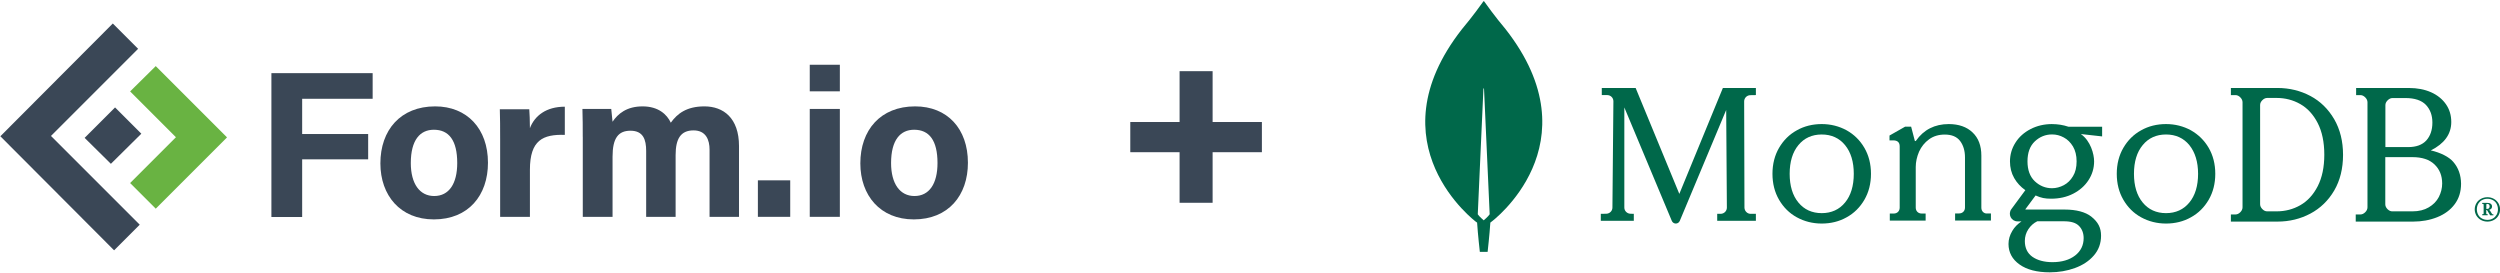
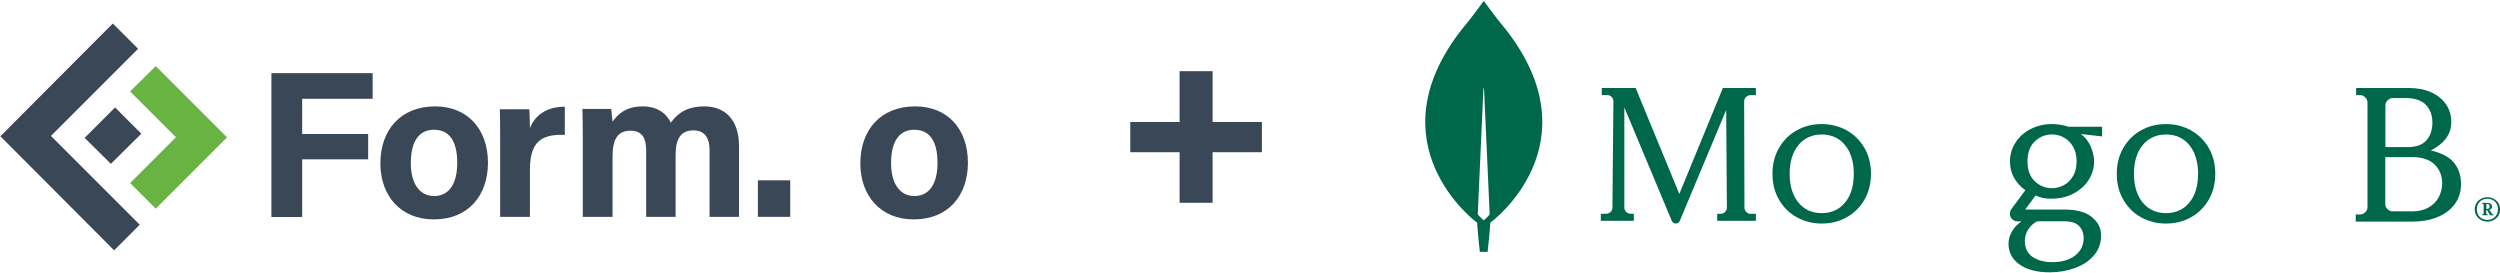
<svg xmlns="http://www.w3.org/2000/svg" xmlns:ns1="http://www.inkscape.org/namespaces/inkscape" xmlns:ns2="http://sodipodi.sourceforge.net/DTD/sodipodi-0.dtd" width="550" height="60" id="svg6046" version="1.1" ns1:version="0.48.5 r10040" ns2:docname="formio-mongodb-logos.svg">
  <defs id="defs6048" />
  <ns2:namedview id="base" pagecolor="#ffffff" bordercolor="#666666" borderopacity="1.0" ns1:pageopacity="0.0" ns1:pageshadow="2" ns1:zoom="1.4" ns1:cx="324.80888" ns1:cy="155.81475" ns1:document-units="px" ns1:current-layer="layer1" showgrid="false" ns1:showpageshadow="false" ns1:window-width="3840" ns1:window-height="1529" ns1:window-x="1912" ns1:window-y="-8" ns1:window-maximized="1" />
  <g ns1:label="Layer 1" ns1:groupmode="layer" id="layer1" transform="translate(0,-992.362)">
    <g style="font-size:25.4px;font-style:normal;font-variant:normal;font-weight:bold;font-stretch:normal;text-align:start;line-height:100%;letter-spacing:-1.058px;writing-mode:lr-tb;text-anchor:start;fill:#3a4756;stroke-width:1.11;stroke-linecap:round;stroke-linejoin:round;font-family:Albert Sans;-inkscape-font-specification:'Albert Sans, Bold'" id="text19" transform="matrix(2.235,0,0,2.235,-68.011,738.616)">
      <path d="m 149.792,120.539 0,12.954 -3.251,0 0,-12.954 z m -8.103,5.004 12.954,0 0,2.972 -12.954,0 z" style="line-height:100%;font-family:Albert Sans;-inkscape-font-specification:'Albert Sans, Bold'" id="path6117" ns1:connector-curvature="0" />
    </g>
    <g id="g6166" transform="matrix(0.811,0,0,0.811,594.006,831.147)">
      <path ns1:connector-curvature="0" d="m -324.029,206.683 c -2.854,-3.386 -5.311,-6.825 -5.813,-7.539 -0.053,-0.053 -0.132,-0.053 -0.185,0 -0.502,0.714 -2.96,4.153 -5.813,7.539 -24.496,31.241 3.858,52.324 3.858,52.324 l 0.238,0.159 c 0.211,3.254 0.74,7.936 0.74,7.936 h 1.057 1.057 c 0,0 0.529,-4.656 0.74,-7.936 l 0.238,-0.185 c 0.026,0.026 28.38,-21.057 3.884,-52.298 z m -5.919,51.875 c 0,0 -1.268,-1.085 -1.612,-1.64 v -0.053 l 1.533,-34.019 c 0,-0.106 0.159,-0.106 0.159,0 l 1.533,34.019 v 0.053 c -0.344,0.556 -1.612,1.64 -1.612,1.64 z" id="path6168" style="fill:#00684a;stroke-width:0.265" />
      <path ns1:connector-curvature="0" d="m -276.886,251.383 -11.815,-28.651 -0.026,-0.079 h -9.193 v 1.926 h 1.484 c 0.45,0 0.874,0.185 1.192,0.501 0.318,0.317 0.477,0.739 0.477,1.187 l -0.265,28.836 c 0,0.897 -0.742,1.636 -1.643,1.662 l -1.51,0.026 v 1.899 h 8.954 v -1.899 l -0.927,-0.026 c -0.901,-0.026 -1.643,-0.765 -1.643,-1.662 v -27.174 l 12.875,30.762 c 0.185,0.448 0.609,0.739 1.086,0.739 0.477,0 0.901,-0.29 1.086,-0.739 l 12.584,-30.076 0.185,26.488 c 0,0.923 -0.742,1.662 -1.669,1.689 h -0.954 v 1.899 h 10.491 v -1.899 h -1.431 c -0.901,0 -1.643,-0.765 -1.669,-1.662 l -0.079,-28.836 c 0,-0.923 0.742,-1.662 1.643,-1.688 l 1.536,-0.026 v -1.926 h -8.954 z" id="path6170" style="fill:#00684a;stroke-width:0.265" />
-       <path ns1:connector-curvature="0" d="m -194.503,256.29 c -0.292,-0.29 -0.452,-0.685 -0.452,-1.159 v -14.125 c 0,-2.688 -0.797,-4.796 -2.391,-6.298 -1.567,-1.502 -3.745,-2.266 -6.454,-2.266 -3.798,0 -6.8,1.528 -8.898,4.533 -0.026,0.053 -0.106,0.079 -0.186,0.079 -0.08,0 -0.133,-0.053 -0.133,-0.132 l -0.983,-3.768 h -1.647 l -4.223,2.398 v 1.317 h 1.089 c 0.505,0 0.929,0.132 1.222,0.395 0.292,0.264 0.451,0.659 0.451,1.212 v 16.628 c 0,0.474 -0.159,0.87 -0.451,1.159 -0.292,0.29 -0.691,0.448 -1.169,0.448 h -1.063 v 1.924 h 9.721 v -1.924 h -1.062 c -0.478,0 -0.877,-0.158 -1.169,-0.448 -0.292,-0.29 -0.452,-0.685 -0.452,-1.159 v -11.015 c 0,-1.397 0.319,-2.793 0.903,-4.163 0.611,-1.344 1.514,-2.477 2.709,-3.347 1.195,-0.87 2.629,-1.291 4.276,-1.291 1.859,0 3.267,0.58 4.143,1.739 0.877,1.159 1.328,2.661 1.328,4.453 v 13.597 c 0,0.474 -0.16,0.87 -0.452,1.16 -0.292,0.29 -0.691,0.448 -1.169,0.448 h -1.062 v 1.924 h 9.721 v -1.924 h -1.062 c -0.398,0.053 -0.77,-0.106 -1.089,-0.395 z" id="path6172" style="fill:#00684a;stroke-width:0.265" />
-       <path ns1:connector-curvature="0" d="m -105.689,224.825 c -2.687,-1.431 -5.69,-2.173 -8.931,-2.173 h -12.645 v 1.934 h 1.238 c 0.474,0 0.896,0.185 1.317,0.609 0.395,0.397 0.606,0.848 0.606,1.325 v 28.511 c 0,0.477 -0.211,0.927 -0.606,1.325 -0.395,0.397 -0.843,0.609 -1.317,0.609 h -1.238 v 1.934 h 12.645 c 3.24,0 6.244,-0.742 8.931,-2.173 2.687,-1.431 4.874,-3.551 6.454,-6.253 1.581,-2.703 2.397,-5.962 2.397,-9.672 0,-3.709 -0.817,-6.942 -2.397,-9.671 -1.607,-2.756 -3.767,-4.875 -6.454,-6.306 z m 3.767,15.925 c 0,3.392 -0.606,6.253 -1.791,8.558 -1.185,2.305 -2.766,4.027 -4.716,5.14 -1.949,1.113 -4.11,1.67 -6.428,1.67 h -2.555 c -0.474,0 -0.896,-0.185 -1.317,-0.61 -0.395,-0.397 -0.606,-0.848 -0.606,-1.325 v -26.894 c 0,-0.477 0.184,-0.901 0.606,-1.325 0.395,-0.397 0.843,-0.609 1.317,-0.609 h 2.555 c 2.318,0 4.479,0.556 6.428,1.669 1.949,1.113 3.53,2.835 4.716,5.141 1.186,2.305 1.791,5.193 1.791,8.585 z" id="path6174" style="fill:#00684a;stroke-width:0.265" />
      <path ns1:connector-curvature="0" d="m -66.948,242.684 c -1.169,-1.351 -3.426,-2.491 -6.08,-3.1 3.664,-1.828 5.548,-4.398 5.548,-7.71 0,-1.802 -0.476,-3.418 -1.434,-4.796 -0.955,-1.378 -2.31,-2.491 -4.035,-3.259 -1.728,-0.768 -3.747,-1.166 -6.03,-1.166 h -14.313 v 1.934 h 1.142 c 0.478,0 0.903,0.185 1.328,0.609 0.398,0.397 0.611,0.848 0.611,1.325 v 28.511 c 0,0.477 -0.212,0.927 -0.611,1.325 -0.398,0.397 -0.85,0.609 -1.328,0.609 h -1.248 v 1.934 h 15.536 c 2.363,0 4.567,-0.397 6.559,-1.192 1.992,-0.795 3.585,-1.961 4.728,-3.498 1.167,-1.537 1.752,-3.418 1.752,-5.591 -0.026,-2.332 -0.717,-4.319 -2.125,-5.935 z m -17.819,12.851 c -0.398,-0.397 -0.611,-0.848 -0.611,-1.325 v -12.798 h 7.384 c 2.601,0 4.593,0.662 5.974,1.987 1.381,1.325 2.072,3.047 2.072,5.167 0,1.272 -0.32,2.517 -0.902,3.657 -0.611,1.166 -1.516,2.093 -2.736,2.809 -1.196,0.715 -2.683,1.086 -4.408,1.086 h -5.445 c -0.478,0.026 -0.903,-0.185 -1.328,-0.583 z m -0.584,-16.852 v -11.367 c 0,-0.477 0.186,-0.901 0.611,-1.325 0.398,-0.397 0.85,-0.609 1.328,-0.609 h 3.506 c 2.521,0 4.381,0.636 5.551,1.855 1.167,1.245 1.752,2.835 1.752,4.796 0,2.014 -0.558,3.63 -1.646,4.849 -1.09,1.192 -2.736,1.802 -4.913,1.802 z" id="path6176" style="fill:#00684a;stroke-width:0.265" />
      <path ns1:connector-curvature="0" d="m -231.511,234.132 c -2.029,-1.109 -4.296,-1.69 -6.747,-1.69 -2.451,0 -4.744,0.555 -6.747,1.69 -2.029,1.109 -3.637,2.72 -4.823,4.753 -1.186,2.033 -1.792,4.41 -1.792,7.051 0,2.641 0.606,5.017 1.792,7.051 1.186,2.033 2.793,3.644 4.823,4.753 2.029,1.109 4.296,1.69 6.747,1.69 2.451,0 4.744,-0.555 6.747,-1.69 2.029,-1.109 3.637,-2.72 4.823,-4.753 1.186,-2.033 1.792,-4.41 1.792,-7.051 0,-2.641 -0.606,-5.017 -1.792,-7.051 -1.186,-2.033 -2.793,-3.618 -4.823,-4.753 z m 1.95,11.804 c 0,3.248 -0.791,5.889 -2.372,7.79 -1.555,1.901 -3.689,2.878 -6.325,2.878 -2.635,0 -4.77,-0.977 -6.325,-2.878 -1.581,-1.901 -2.372,-4.542 -2.372,-7.79 0,-3.248 0.791,-5.889 2.372,-7.79 1.555,-1.901 3.69,-2.878 6.325,-2.878 2.636,0 4.77,0.977 6.325,2.878 1.581,1.927 2.372,4.542 2.372,7.79 z" id="path6178" style="fill:#00684a;stroke-width:0.265" />
      <path ns1:connector-curvature="0" d="m -138.113,234.132 c -2.029,-1.109 -4.296,-1.69 -6.747,-1.69 -2.451,0 -4.744,0.555 -6.747,1.69 -2.029,1.109 -3.637,2.72 -4.823,4.753 -1.186,2.033 -1.792,4.41 -1.792,7.051 0,2.641 0.606,5.017 1.792,7.051 1.186,2.033 2.793,3.644 4.823,4.753 2.029,1.109 4.296,1.69 6.747,1.69 2.451,0 4.744,-0.555 6.747,-1.69 2.029,-1.109 3.637,-2.72 4.823,-4.753 1.186,-2.033 1.792,-4.41 1.792,-7.051 0,-2.641 -0.606,-5.017 -1.792,-7.051 -1.186,-2.033 -2.82,-3.618 -4.823,-4.753 z m 1.95,11.804 c 0,3.248 -0.791,5.889 -2.372,7.79 -1.555,1.901 -3.69,2.878 -6.325,2.878 -2.636,0 -4.77,-0.977 -6.325,-2.878 -1.581,-1.901 -2.372,-4.542 -2.372,-7.79 0,-3.274 0.791,-5.889 2.372,-7.79 1.555,-1.901 3.689,-2.878 6.325,-2.878 2.635,0 4.77,0.977 6.325,2.878 1.555,1.927 2.372,4.542 2.372,7.79 z" id="path6180" style="fill:#00684a;stroke-width:0.265" />
      <path ns1:connector-curvature="0" d="m -175.779,232.442 c -2.124,0 -4.061,0.451 -5.813,1.353 -1.752,0.902 -3.132,2.122 -4.114,3.688 -0.982,1.539 -1.486,3.263 -1.486,5.093 0,1.645 0.371,3.157 1.141,4.51 0.743,1.3 1.752,2.387 3.026,3.289 l -3.795,5.147 c -0.478,0.637 -0.531,1.485 -0.186,2.175 0.371,0.716 1.062,1.141 1.858,1.141 h 1.088 c -1.062,0.716 -1.911,1.565 -2.495,2.573 -0.69,1.141 -1.035,2.334 -1.035,3.555 0,2.281 1.009,4.165 2.999,5.571 1.964,1.406 4.724,2.122 8.201,2.122 2.415,0 4.724,-0.398 6.821,-1.167 2.123,-0.769 3.848,-1.91 5.122,-3.395 1.301,-1.486 1.964,-3.29 1.964,-5.359 0,-2.175 -0.796,-3.714 -2.654,-5.199 -1.592,-1.247 -4.087,-1.91 -7.193,-1.91 h -10.616 c -0.026,0 -0.053,-0.027 -0.053,-0.027 0,0 -0.026,-0.053 0,-0.079 l 2.76,-3.714 c 0.743,0.345 1.433,0.557 2.044,0.69 0.637,0.133 1.354,0.186 2.15,0.186 2.23,0 4.247,-0.451 5.998,-1.353 1.752,-0.902 3.159,-2.122 4.167,-3.687 1.008,-1.539 1.513,-3.263 1.513,-5.093 0,-1.963 -0.955,-5.545 -3.557,-7.375 0,-0.026 0.027,-0.026 0.027,-0.026 l 5.706,0.637 v -2.626 h -9.13 c -1.433,-0.478 -2.919,-0.716 -4.459,-0.716 z m 3.185,16.58 c -1.009,0.53 -2.097,0.822 -3.185,0.822 -1.778,0 -3.344,-0.637 -4.671,-1.884 -1.327,-1.247 -1.99,-3.077 -1.99,-5.412 0,-2.335 0.664,-4.165 1.99,-5.412 1.327,-1.247 2.893,-1.884 4.671,-1.884 1.115,0 2.176,0.265 3.185,0.822 1.009,0.53 1.831,1.353 2.495,2.441 0.637,1.088 0.982,2.441 0.982,4.033 0,1.618 -0.319,2.971 -0.982,4.032 -0.637,1.087 -1.486,1.91 -2.495,2.441 z m -7.193,9.789 h 7.193 c 1.991,0 3.265,0.398 4.114,1.247 0.849,0.849 1.274,1.989 1.274,3.316 0,1.936 -0.77,3.528 -2.309,4.722 -1.54,1.194 -3.61,1.804 -6.158,1.804 -2.23,0 -4.088,-0.504 -5.441,-1.459 -1.354,-0.955 -2.044,-2.414 -2.044,-4.271 0,-1.167 0.319,-2.255 0.956,-3.21 0.637,-0.955 1.407,-1.645 2.415,-2.149 z" id="path6182" style="fill:#00684a;stroke-width:0.265" />
      <path ns1:connector-curvature="0" d="m -59.439,258.457 c -0.524,-0.287 -0.918,-0.703 -1.233,-1.198 -0.288,-0.521 -0.447,-1.068 -0.447,-1.667 0,-0.599 0.159,-1.172 0.447,-1.667 0.288,-0.521 0.709,-0.911 1.233,-1.198 0.527,-0.286 1.103,-0.443 1.759,-0.443 0.656,0 1.233,0.156 1.759,0.443 0.524,0.287 0.918,0.703 1.233,1.198 0.288,0.521 0.447,1.068 0.447,1.667 0,0.599 -0.159,1.172 -0.447,1.667 -0.288,0.521 -0.709,0.911 -1.233,1.198 -0.527,0.286 -1.103,0.443 -1.759,0.443 -0.63,0 -1.233,-0.156 -1.759,-0.443 z m 3.231,-0.391 c 0.445,-0.234 0.762,-0.599 1.024,-1.015 0.235,-0.443 0.368,-0.938 0.368,-1.484 0,-0.547 -0.132,-1.042 -0.368,-1.485 -0.238,-0.443 -0.579,-0.781 -1.024,-1.015 -0.447,-0.234 -0.921,-0.365 -1.471,-0.365 -0.55,0 -1.024,0.13 -1.471,0.365 -0.445,0.234 -0.762,0.599 -1.024,1.015 -0.235,0.443 -0.368,0.938 -0.368,1.485 0,0.547 0.132,1.042 0.368,1.484 0.238,0.443 0.579,0.781 1.024,1.015 0.447,0.234 0.921,0.365 1.471,0.365 0.55,0 1.05,-0.13 1.471,-0.365 z m -2.889,-0.911 v -0.234 l 0.053,-0.026 h 0.159 c 0.05,0 0.103,-0.026 0.13,-0.052 0.053,-0.052 0.053,-0.078 0.053,-0.13 v -2.422 c 0,-0.052 -0.026,-0.104 -0.053,-0.13 -0.053,-0.052 -0.079,-0.052 -0.13,-0.052 h -0.159 l -0.053,-0.026 v -0.234 l 0.053,-0.026 h 1.365 c 0.394,0 0.683,0.078 0.918,0.26 0.238,0.182 0.341,0.417 0.341,0.729 0,0.234 -0.077,0.469 -0.262,0.625 -0.183,0.182 -0.394,0.287 -0.656,0.313 l 0.315,0.104 0.603,0.964 c 0.053,0.078 0.106,0.104 0.185,0.104 h 0.156 l 0.026,0.026 v 0.234 l -0.026,0.026 h -0.812 l -0.053,-0.026 -0.841,-1.406 h -0.209 v 0.937 c 0,0.052 0.026,0.104 0.053,0.13 0.053,0.052 0.079,0.052 0.13,0.052 h 0.159 l 0.053,0.026 v 0.234 l -0.053,0.026 h -1.392 z m 1.339,-1.693 c 0.212,0 0.394,-0.052 0.5,-0.182 0.103,-0.104 0.183,-0.287 0.183,-0.495 0,-0.208 -0.053,-0.365 -0.156,-0.495 -0.106,-0.13 -0.265,-0.182 -0.447,-0.182 h -0.106 c -0.053,0 -0.103,0.026 -0.13,0.052 -0.053,0.052 -0.053,0.078 -0.053,0.13 v 1.172 z" id="path6184" style="fill:#00684a;stroke-width:0.265" />
    </g>
    <g transform="matrix(1.749,0,0,1.749,446.211,609.407)" id="g19">
      <path transform="matrix(0.403,0,0,0.403,-259.471,212.965)" style="fill:#3a4756;fill-opacity:1" clip-path="none" d="m 105.1,82.6 -9.6,0 0,-44.9 31.6,0 0,8 -22,0 0,11 20.6,0 0,7.9 -20.6,0 z" id="polygon4278" ns1:connector-curvature="0" />
      <path class="st2" d="m -203.45,239.465 c 0,2.618 1.128,4.148 2.94,4.148 1.853,0 2.9,-1.53 2.9,-4.148 0,-2.859 -1.047,-4.189 -2.94,-4.189 -1.732,0 -2.9,1.289 -2.9,4.189 m 9.706,-0.04 c 0,4.108 -2.457,7.129 -6.806,7.129 -4.229,0 -6.726,-3.021 -6.726,-7.048 0,-4.189 2.537,-7.169 6.887,-7.169 4.027,0 6.645,2.819 6.645,7.088" id="path4288" clip-path="url(#SVGID_2_)" ns1:connector-curvature="0" style="fill:#3a4756;fill-opacity:1;stroke-width:0.403" />
      <path class="st2" d="m -192.213,236.364 c 0,-1.369 0,-2.537 -0.04,-3.665 h 3.705 c 0.04,0.322 0.081,1.651 0.081,2.376 0.604,-1.571 2.054,-2.698 4.39,-2.698 v 3.544 c -2.739,-0.081 -4.39,0.644 -4.39,4.39 v 5.92 h -3.745 v -9.867 z" id="path4290" clip-path="url(#SVGID_2_)" ns1:connector-curvature="0" style="fill:#3a4756;fill-opacity:1;stroke-width:0.403" />
      <path class="st2" d="m -181.822,236.163 c 0,-1.168 0,-2.336 -0.04,-3.504 h 3.625 c 0.04,0.322 0.121,1.087 0.161,1.611 0.685,-1.007 1.772,-1.933 3.786,-1.933 1.973,0 3.061,1.007 3.544,2.054 0.805,-1.128 1.973,-2.054 4.229,-2.054 2.376,0 4.35,1.45 4.35,4.994 v 8.901 h -3.705 v -8.458 c 0,-1.208 -0.443,-2.416 -2.014,-2.416 -1.611,0 -2.255,1.047 -2.255,3.101 v 7.773 h -3.705 v -8.296 c 0,-1.41 -0.362,-2.537 -1.973,-2.537 -1.53,0 -2.255,0.926 -2.255,3.262 v 7.572 h -3.745 v -10.069 z" id="path4292" clip-path="url(#SVGID_2_)" ns1:connector-curvature="0" style="fill:#3a4756;fill-opacity:1;stroke-width:0.403" />
      <path style="fill:#3a4756;fill-opacity:1;stroke-width:0.403" clip-path="url(#SVGID_2_)" d="m -159.792,241.64 4.068,0 0,4.591 -4.068,0 z" id="rect4294" ns1:connector-curvature="0" />
-       <path class="st2" d="m -153.268,232.659 h 3.786 v 13.572 h -3.786 z m 0,-5.558 h 3.786 v 3.343 h -3.786 z" id="path4296" clip-path="url(#SVGID_2_)" ns1:connector-curvature="0" style="fill:#3a4756;fill-opacity:1;stroke-width:0.403" />
      <path class="st2" d="m -143.038,239.465 c 0,2.618 1.128,4.148 2.94,4.148 1.853,0 2.9,-1.53 2.9,-4.148 0,-2.859 -1.047,-4.189 -2.94,-4.189 -1.732,0 -2.9,1.289 -2.9,4.189 m 9.666,-0.04 c 0,4.108 -2.457,7.129 -6.806,7.129 -4.229,0 -6.726,-3.021 -6.726,-7.048 0,-4.189 2.537,-7.169 6.887,-7.169 4.068,0 6.645,2.819 6.645,7.088" id="path4298" clip-path="url(#SVGID_2_)" ns1:connector-curvature="0" style="fill:#3a4756;fill-opacity:1;stroke-width:0.403" />
      <path transform="matrix(0.403,0,0,0.403,-259.471,212.965)" style="fill:#3a4756;fill-opacity:1" clip-path="url(#SVGID_2_)" d="m 45.4,66 9.5,-9.4 -8.2,-8.2 -9.5,9.5 z" id="polygon4300" ns1:connector-curvature="0" />
      <path transform="matrix(0.403,0,0,0.403,-259.471,212.965)" style="fill:#3a4756;fill-opacity:1" clip-path="url(#SVGID_2_)" d="M 10.9,57.4 46.4,93 54.4,85 26.7,57.3 53.9,30.1 46,22.2 z" id="polygon4302" ns1:connector-curvature="0" />
      <path transform="matrix(0.403,0,0,0.403,-259.471,212.965)" style="fill:#69b342" clip-path="url(#SVGID_2_)" d="M 51.4,43.4 65.7,57.7 51.4,72 l 8,8 22.2,-22.2 0,-0.1 -22.2,-22.2 z" id="polygon4304" ns1:connector-curvature="0" />
    </g>
  </g>
</svg>